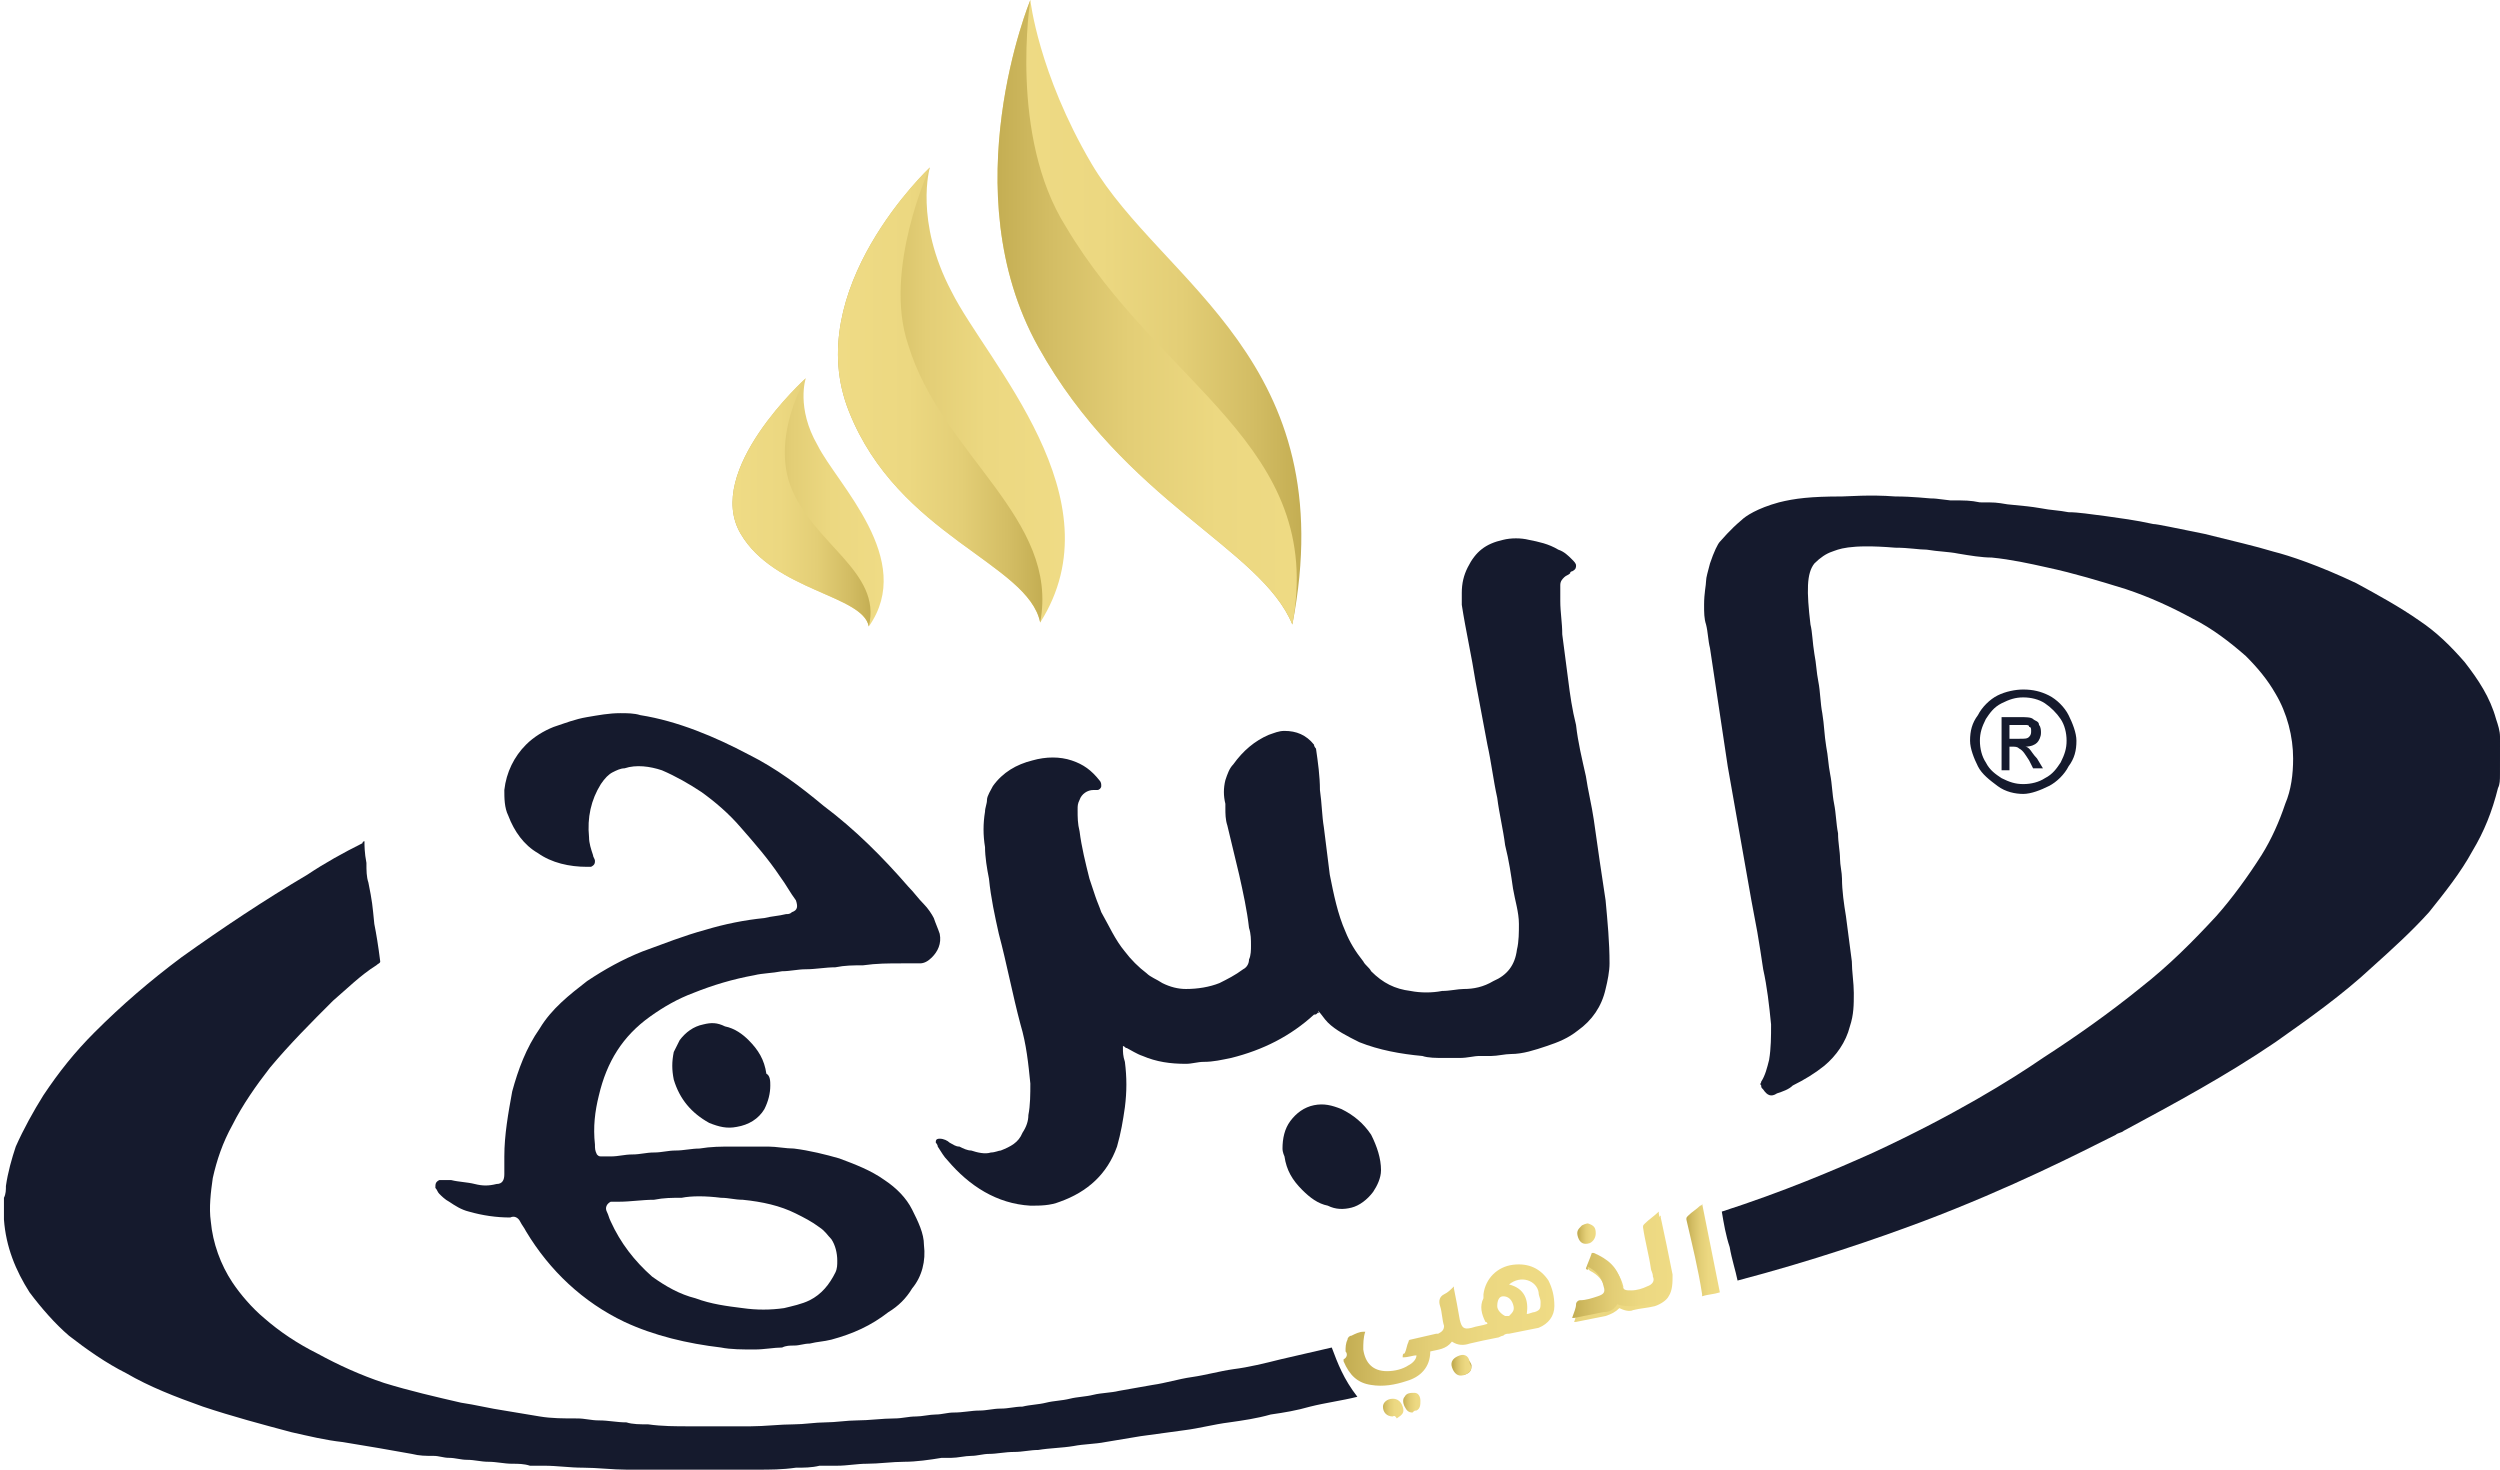
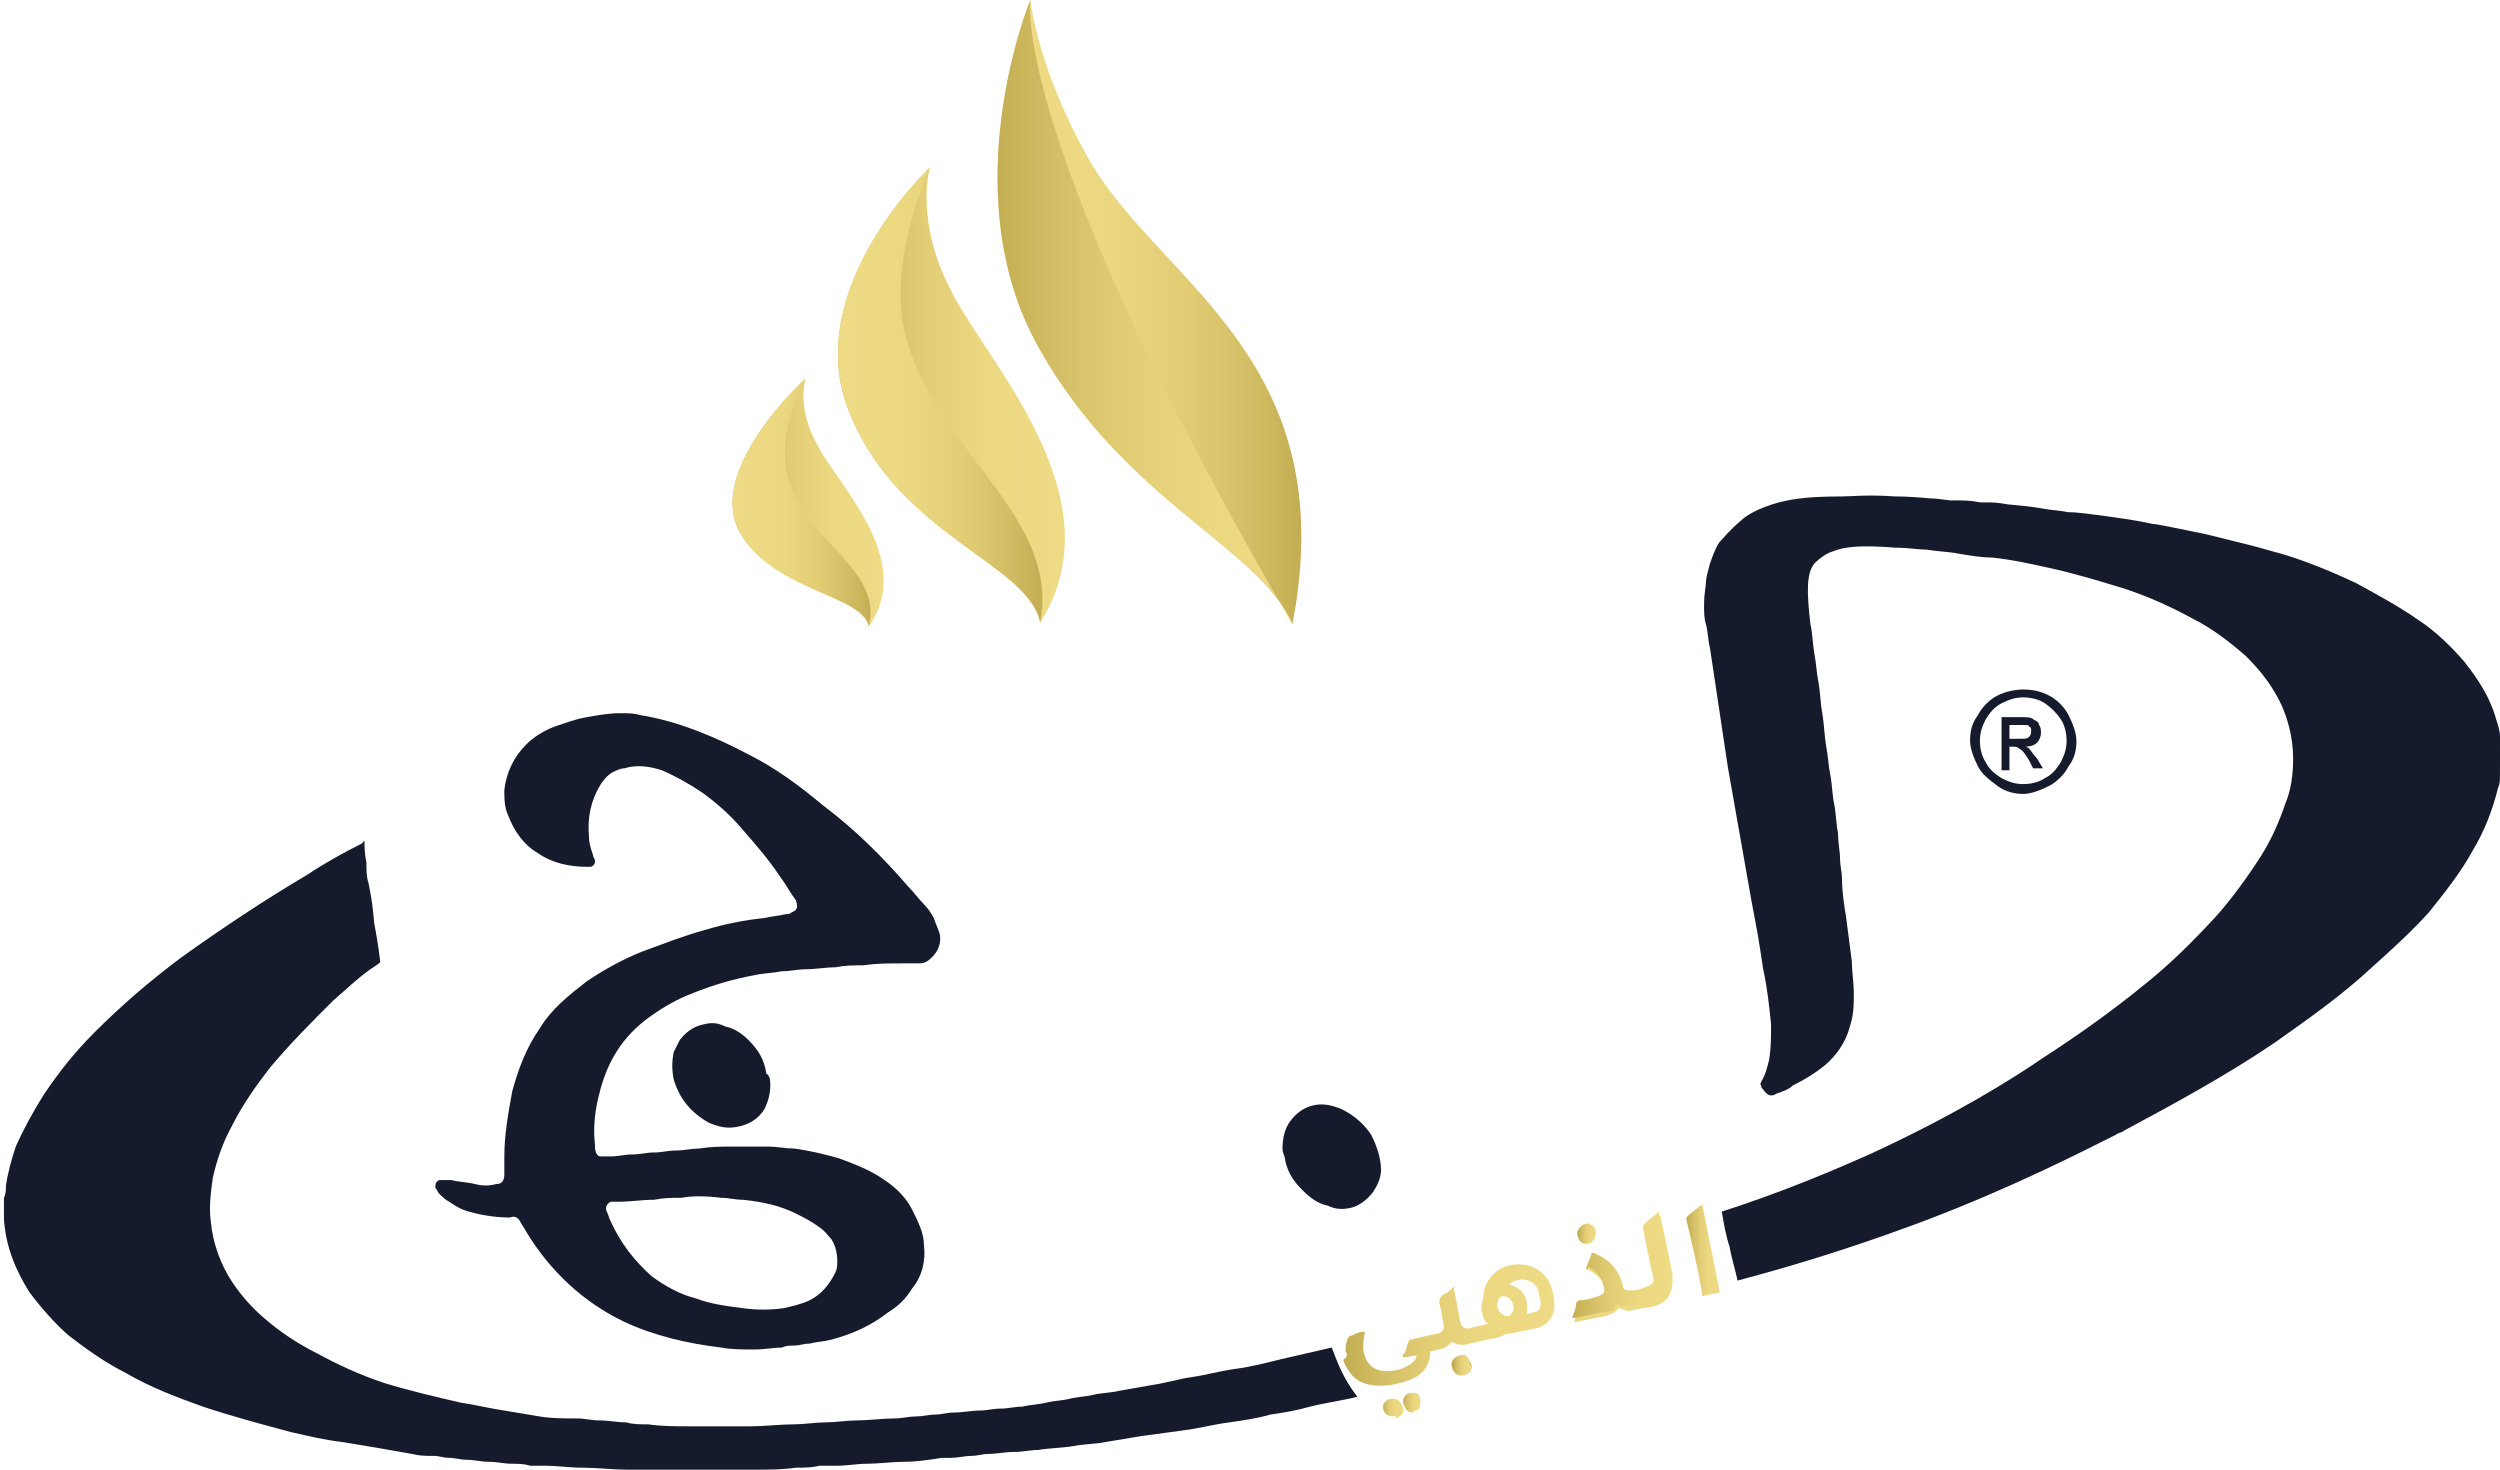
<svg xmlns="http://www.w3.org/2000/svg" version="1.1" id="Layer_1" x="0px" y="0px" viewBox="0 0 126.9 74.6" style="enable-background:new 0 0 126.9 74.6;" xml:space="preserve">
  <style type="text/css">
	.st0{fill:#151A2D;}
	.st1{fill:url(#SVGID_1_);}
	.st2{fill:url(#SVGID_2_);}
	.st3{fill:url(#SVGID_3_);}
	.st4{fill:url(#SVGID_4_);}
	.st5{fill:url(#SVGID_5_);}
	.st6{fill:url(#SVGID_6_);}
	.st7{fill:url(#SVGID_7_);}
	.st8{fill:url(#SVGID_8_);}
	.st9{fill:url(#SVGID_9_);}
	.st10{fill:url(#SVGID_10_);}
	.st11{fill:url(#SVGID_11_);}
	.st12{fill:url(#SVGID_12_);}
	.st13{fill:url(#SVGID_13_);}
	.st14{fill:url(#SVGID_14_);}
</style>
  <g>
    <g>
      <g>
        <g>
          <g>
            <g>
              <path class="st0" d="M126.9,37.4c0-0.3-0.1-0.6-0.2-0.9c-0.3-1.1-0.9-2-1.6-2.9c-0.7-0.8-1.4-1.5-2.3-2.1        c-1-0.7-2.1-1.3-3.2-1.9c-1.9-0.9-3.4-1.4-4.2-1.6c-1-0.3-1.9-0.5-3.5-0.9c-1.5-0.3-2.4-0.5-2.6-0.5c-0.9-0.2-1.7-0.3-2.4-0.4        c-0.8-0.1-1.4-0.2-1.9-0.2c-0.5-0.1-0.9-0.1-1.4-0.2c-0.6-0.1-0.7-0.1-1.7-0.2c-0.6-0.1-0.6-0.1-1.4-0.1        c-0.5-0.1-0.7-0.1-1.5-0.1c-0.8-0.1-0.8-0.1-1-0.1c-0.1,0-0.9-0.1-1.8-0.1c-1.3-0.1-2.4,0-2.7,0c-1.6,0-2.4,0.1-3.2,0.3        c-1.1,0.3-1.7,0.7-1.9,0.9c-0.6,0.5-1,1-1.1,1.1c-0.1,0.1-0.3,0.5-0.5,1.1c-0.1,0.4-0.2,0.7-0.2,0.9c0,0.2-0.1,0.6-0.1,1.2        c0,0.4,0,0.7,0.1,1c0.1,0.4,0.1,0.8,0.2,1.2c0.1,0.7,0.2,1.3,0.3,2c0.1,0.7,0.2,1.3,0.3,2c0.1,0.7,0.2,1.3,0.3,2        c0.1,0.6,0.2,1.1,0.3,1.7c0.1,0.6,0.2,1.1,0.3,1.7c0.1,0.6,0.2,1.1,0.3,1.7c0.1,0.6,0.2,1.1,0.3,1.7c0.1,0.5,0.2,1.1,0.3,1.6        c0.1,0.6,0.2,1.2,0.3,1.9c0.2,0.9,0.3,1.8,0.4,2.8c0,0.6,0,1.2-0.1,1.8c-0.1,0.4-0.2,0.8-0.4,1.1c0,0,0,0,0,0        c0,0.1-0.1,0.1,0,0.2c0,0.1,0,0.1,0.1,0.2c0.2,0.3,0.4,0.4,0.7,0.2c0.3-0.1,0.6-0.2,0.8-0.4c0.6-0.3,1.1-0.6,1.6-1        c0.6-0.5,1.1-1.2,1.3-2c0.2-0.6,0.2-1.1,0.2-1.7c0-0.5-0.1-1.1-0.1-1.6c-0.1-0.8-0.2-1.5-0.3-2.3c-0.1-0.6-0.2-1.3-0.2-1.9        c0-0.3-0.1-0.7-0.1-1c0-0.4-0.1-0.8-0.1-1.3c-0.1-0.5-0.1-1-0.2-1.5c-0.1-0.5-0.1-1-0.2-1.5c-0.1-0.5-0.1-0.9-0.2-1.4        c-0.1-0.6-0.1-1.1-0.2-1.7c-0.1-0.5-0.1-1.1-0.2-1.6c-0.1-0.5-0.1-0.9-0.2-1.4c-0.1-0.6-0.1-1.1-0.2-1.5        c-0.2-1.7-0.2-2.6,0.2-3.1c0.3-0.3,0.6-0.5,0.9-0.6c0.3-0.1,0.8-0.4,3.2-0.2c0.7,0,1.2,0.1,1.6,0.1c0.6,0.1,1.1,0.1,1.6,0.2        c0.6,0.1,1.2,0.2,1.7,0.2c1,0.1,1.9,0.3,2.8,0.5c1.4,0.3,2.7,0.7,4,1.1c1.2,0.4,2.3,0.9,3.4,1.5c1,0.5,1.9,1.2,2.7,1.9        c0.6,0.6,1.1,1.2,1.5,1.9c0.6,1,0.9,2.2,0.9,3.3c0,0.8-0.1,1.6-0.4,2.3c-0.3,0.9-0.7,1.8-1.2,2.6c-0.7,1.1-1.5,2.2-2.3,3.1        c-1.2,1.3-2.4,2.5-3.8,3.6c-1.6,1.3-3.3,2.5-5,3.6c-1.6,1.1-4.5,2.9-8.6,4.8c-2,0.9-4.6,2-7.7,3c0.1,0.6,0.2,1.2,0.4,1.8        c0.1,0.6,0.3,1.2,0.4,1.7c3.8-1,7-2.1,9.4-3c4.5-1.7,8-3.5,9.8-4.4c0.1-0.1,0.3-0.1,0.4-0.2c2.6-1.4,5.2-2.8,7.7-4.5        c1.7-1.2,3.4-2.4,4.9-3.8c1-0.9,2-1.8,2.9-2.8c0.8-1,1.6-2,2.2-3.1c0.6-1,1-2,1.3-3.2c0.1-0.2,0.1-0.4,0.1-0.7        C126.9,39.7,126.9,37.4,126.9,37.4z" />
              <path class="st0" d="M67.6,68.4c-0.9,0.2-1.7,0.4-2.6,0.6c-0.8,0.2-1.6,0.4-2.4,0.5c-0.7,0.1-1.4,0.3-2.1,0.4        c-0.7,0.1-1.3,0.3-2,0.4c-0.6,0.1-1.1,0.2-1.7,0.3c-0.4,0.1-0.9,0.1-1.3,0.2c-0.4,0.1-0.8,0.1-1.2,0.2        c-0.4,0.1-0.8,0.1-1.2,0.2c-0.4,0.1-0.8,0.1-1.2,0.2c-0.4,0-0.7,0.1-1.1,0.1c-0.4,0-0.7,0.1-1.1,0.1c-0.4,0-0.8,0.1-1.3,0.1        c-0.3,0-0.6,0.1-0.9,0.1c-0.3,0-0.7,0.1-1,0.1c-0.4,0-0.7,0.1-1.1,0.1c-0.6,0-1.3,0.1-1.9,0.1c-0.5,0-1.1,0.1-1.6,0.1        c-0.5,0-1.1,0.1-1.6,0.1c-0.7,0-1.5,0.1-2.2,0.1c-0.9,0-1.8,0-2.6,0c-0.2,0-0.4,0-0.5,0c-0.7,0-1.4,0-2.1-0.1        c-0.4,0-0.8,0-1.1-0.1c-0.5,0-0.9-0.1-1.4-0.1c-0.4,0-0.7-0.1-1.1-0.1C28.6,72,28,72,27.4,71.9c-0.6-0.1-1.2-0.2-1.8-0.3        c-0.7-0.1-1.5-0.3-2.2-0.4c-1.3-0.3-2.6-0.6-3.9-1c-1.2-0.4-2.3-0.9-3.4-1.5c-1-0.5-1.9-1.1-2.7-1.8c-0.6-0.5-1.2-1.2-1.6-1.8        c-0.6-0.9-1-2-1.1-3.1c-0.1-0.7,0-1.5,0.1-2.2c0.2-0.9,0.5-1.8,1-2.7c0.5-1,1.2-2,1.9-2.9c1-1.2,2.1-2.3,3.2-3.4        c0.7-0.6,1.4-1.3,2.2-1.8c0.1-0.1,0.2-0.1,0.2-0.2c-0.1-0.8-0.2-1.4-0.3-1.9c-0.1-1-0.1-1.1-0.3-2.1c-0.1-0.3-0.1-0.6-0.1-1        c-0.1-0.5-0.1-0.9-0.1-1.1c0,0,0,0,0,0c0,0-0.1,0-0.1,0.1c-1,0.5-1.9,1-2.8,1.6c-2.2,1.3-4.3,2.7-6.4,4.2        c-1.6,1.2-3,2.4-4.4,3.8c-1,1-1.8,2-2.6,3.2c-0.5,0.8-1,1.7-1.4,2.6c-0.2,0.6-0.4,1.3-0.5,2c0,0.2,0,0.4-0.1,0.6        c0,0.1,0,1,0,1.1c0.1,1.4,0.6,2.6,1.3,3.7c0.6,0.8,1.3,1.6,2,2.2c0.9,0.7,1.9,1.4,2.9,1.9c1.2,0.7,2.5,1.2,3.9,1.7        c1.5,0.5,3,0.9,4.5,1.3c0.9,0.2,1.7,0.4,2.6,0.5c0.6,0.1,1.2,0.2,1.8,0.3c0.6,0.1,1.1,0.2,1.7,0.3c0.4,0.1,0.7,0.1,1.1,0.1        c0.3,0,0.5,0.1,0.8,0.1c0.3,0,0.6,0.1,0.9,0.1c0.4,0,0.7,0.1,1.1,0.1c0.4,0,0.8,0.1,1.2,0.1c0.3,0,0.6,0,0.9,0.1        c0.2,0,0.4,0,0.7,0c0.7,0,1.3,0.1,2,0.1c0.7,0,1.5,0.1,2.2,0.1c0.1,0,0.1,0,0.2,0h4.9c0.1,0,0.1,0,0.2,0c0.4,0,0.9,0,1.3,0        c0.7,0,1.3,0,2-0.1c0.4,0,0.8,0,1.2-0.1c0.3,0,0.6,0,0.9,0c0.5,0,1-0.1,1.5-0.1c0.6,0,1.3-0.1,1.9-0.1c0.6,0,1.3-0.1,1.9-0.2        c0.2,0,0.4,0,0.5,0c0.3,0,0.7-0.1,1-0.1c0.3,0,0.6-0.1,0.9-0.1c0.4,0,0.8-0.1,1.3-0.1c0.4,0,0.8-0.1,1.2-0.1        c0.6-0.1,1.2-0.1,1.8-0.2c0.5-0.1,1.1-0.1,1.6-0.2c0.6-0.1,1.2-0.2,1.8-0.3c0.7-0.1,1.5-0.2,2.2-0.3c0.8-0.1,1.5-0.3,2.3-0.4        c0.7-0.1,1.4-0.2,2.1-0.4c0.7-0.1,1.3-0.2,2-0.4c0.8-0.2,1.6-0.3,2.4-0.5C68.2,70,67.9,69.2,67.6,68.4z" />
-               <path class="st0" d="M66.9,51.4c-0.1,0.1-0.1,0.1-0.2,0.1c-1.2,1.1-2.6,1.8-4.2,2.2c-0.5,0.1-0.9,0.2-1.4,0.2        c-0.3,0-0.6,0.1-0.9,0.1c-0.8,0-1.5-0.1-2.2-0.4c-0.3-0.1-0.6-0.3-0.8-0.4c-0.1,0-0.1-0.1-0.2-0.1c0,0.1,0,0.1,0,0.1        c0,0.2,0,0.4,0.1,0.7c0.1,0.8,0.1,1.5,0,2.3c-0.1,0.7-0.2,1.3-0.4,2c-0.5,1.4-1.5,2.3-2.9,2.8c-0.5,0.2-1,0.2-1.5,0.2        c-1.7-0.1-3.1-1-4.2-2.3c-0.2-0.2-0.3-0.4-0.5-0.7c0-0.1-0.1-0.2-0.1-0.2c0-0.1,0-0.2,0.2-0.2c0.2,0,0.4,0.1,0.5,0.2        c0.2,0.1,0.3,0.2,0.5,0.2c0.2,0.1,0.4,0.2,0.6,0.2c0.3,0.1,0.7,0.2,1,0.1c0.2,0,0.4-0.1,0.5-0.1c0.5-0.2,0.9-0.4,1.1-0.9        c0.2-0.3,0.3-0.6,0.3-0.9c0.1-0.5,0.1-1.1,0.1-1.6c-0.1-1-0.2-2-0.5-3c-0.4-1.5-0.7-3.1-1.1-4.6c-0.2-0.9-0.4-1.8-0.5-2.8        c-0.1-0.5-0.2-1.1-0.2-1.6c-0.1-0.6-0.1-1.2,0-1.8c0-0.2,0.1-0.4,0.1-0.6c0-0.2,0.2-0.5,0.3-0.7c0.5-0.7,1.2-1.1,2-1.3        c0.7-0.2,1.4-0.2,2,0c0.6,0.2,1,0.5,1.4,1c0.1,0.1,0.1,0.2,0.1,0.3c0,0.1-0.1,0.2-0.2,0.2c-0.1,0-0.1,0-0.2,0        c-0.3,0-0.6,0.2-0.7,0.5c-0.1,0.2-0.1,0.3-0.1,0.5c0,0.4,0,0.7,0.1,1.1c0.1,0.8,0.3,1.6,0.5,2.4c0.1,0.3,0.2,0.6,0.3,0.9        c0.1,0.3,0.2,0.5,0.3,0.8c0.4,0.7,0.7,1.4,1.2,2c0.3,0.4,0.7,0.8,1.1,1.1c0.2,0.2,0.5,0.3,0.8,0.5c0.4,0.2,0.8,0.3,1.2,0.3        c0.6,0,1.2-0.1,1.7-0.3c0.4-0.2,0.8-0.4,1.2-0.7c0.2-0.1,0.3-0.3,0.3-0.5c0.1-0.2,0.1-0.5,0.1-0.7c0-0.3,0-0.6-0.1-0.9        c-0.1-0.9-0.3-1.8-0.5-2.7c-0.2-0.8-0.4-1.7-0.6-2.5c-0.1-0.3-0.1-0.6-0.1-0.9c0-0.1,0-0.1,0-0.2c-0.1-0.4-0.1-0.8,0-1.2        c0.1-0.3,0.2-0.6,0.4-0.8c0.5-0.7,1.1-1.2,1.8-1.5c0.3-0.1,0.5-0.2,0.8-0.2c0.6,0,1.1,0.2,1.5,0.7c0,0.1,0.1,0.2,0.1,0.2        c0.1,0.7,0.2,1.4,0.2,2.1c0.1,0.7,0.1,1.3,0.2,1.9c0.1,0.8,0.2,1.6,0.3,2.4c0.2,1,0.4,2,0.8,2.9c0.2,0.5,0.5,1,0.9,1.5        c0.1,0.2,0.3,0.3,0.4,0.5c0.6,0.6,1.2,0.9,2,1c0.5,0.1,1.1,0.1,1.6,0c0.4,0,0.8-0.1,1.1-0.1c0.5,0,1-0.1,1.5-0.4        c0.7-0.3,1.1-0.8,1.2-1.6c0.1-0.4,0.1-0.9,0.1-1.3c0-0.6-0.2-1.2-0.3-1.8c-0.1-0.7-0.2-1.4-0.4-2.2c-0.1-0.8-0.3-1.6-0.4-2.4        c-0.2-0.9-0.3-1.8-0.5-2.7c-0.2-1.1-0.4-2.1-0.6-3.2c-0.2-1.3-0.5-2.6-0.7-3.9c0-0.2,0-0.4,0-0.6c0-0.5,0.1-0.9,0.3-1.3        c0.4-0.8,0.9-1.2,1.8-1.4c0.4-0.1,0.9-0.1,1.3,0c0.5,0.1,1,0.2,1.5,0.5c0.3,0.1,0.5,0.3,0.7,0.5c0.1,0.1,0.2,0.2,0.2,0.3        c0,0.1,0,0.2-0.2,0.3c0,0-0.1,0-0.1,0.1c-0.1,0.1-0.2,0.1-0.3,0.2c-0.1,0.1-0.2,0.2-0.2,0.4c0,0.3,0,0.6,0,0.8        c0,0.6,0.1,1.1,0.1,1.7c0.1,0.8,0.2,1.5,0.3,2.3c0.1,0.8,0.2,1.5,0.4,2.3c0.1,0.9,0.3,1.7,0.5,2.6c0.1,0.7,0.3,1.5,0.4,2.2        c0.1,0.7,0.2,1.4,0.3,2.1c0.1,0.7,0.2,1.3,0.3,2c0.1,1.1,0.2,2.1,0.2,3.2c0,0.4-0.1,0.9-0.2,1.3c-0.2,0.9-0.7,1.6-1.4,2.1        c-0.5,0.4-1,0.6-1.6,0.8c-0.6,0.2-1.2,0.4-1.8,0.4c-0.3,0-0.7,0.1-1,0.1c-0.2,0-0.4,0-0.6,0c-0.3,0-0.6,0.1-1,0.1        c-0.3,0-0.5,0-0.8,0c-0.4,0-0.8,0-1.1-0.1c-1.1-0.1-2.2-0.3-3.2-0.7c-0.6-0.3-1.2-0.6-1.6-1c-0.2-0.2-0.3-0.4-0.5-0.6        C67,51.5,66.9,51.4,66.9,51.4z" />
              <path class="st0" d="M38.3,68.5c-0.6,0-1.2,0-1.7-0.1c-1.7-0.2-3.4-0.6-4.9-1.3c-2.1-1-3.8-2.6-5-4.6        c-0.1-0.2-0.2-0.3-0.3-0.5c-0.1-0.2-0.3-0.3-0.5-0.2c-0.7,0-1.4-0.1-2.1-0.3c-0.4-0.1-0.7-0.3-1-0.5c-0.2-0.1-0.4-0.3-0.5-0.4        c-0.1-0.1-0.1-0.2-0.2-0.3c0-0.2,0-0.3,0.2-0.4c0.2,0,0.4,0,0.6,0c0.4,0.1,0.8,0.1,1.2,0.2c0.4,0.1,0.7,0.1,1.1,0        c0.3,0,0.4-0.2,0.4-0.5c0-0.3,0-0.6,0-0.9c0-1.1,0.2-2.2,0.4-3.3c0.3-1.1,0.7-2.2,1.4-3.2c0.6-1,1.5-1.7,2.4-2.4        c0.9-0.6,1.8-1.1,2.8-1.5c1.1-0.4,2.1-0.8,3.2-1.1c1-0.3,2-0.5,3-0.6c0.4-0.1,0.7-0.1,1.1-0.2c0.1,0,0.2,0,0.3-0.1        c0.3-0.1,0.3-0.3,0.2-0.6c-0.3-0.4-0.5-0.8-0.8-1.2c-0.6-0.9-1.3-1.7-2-2.5c-0.6-0.7-1.3-1.3-2-1.8c-0.6-0.4-1.3-0.8-2-1.1        c-0.6-0.2-1.3-0.3-1.9-0.1c-0.2,0-0.4,0.1-0.6,0.2c-0.2,0.1-0.4,0.3-0.6,0.6c-0.5,0.8-0.7,1.7-0.6,2.7c0,0.3,0.1,0.6,0.2,0.9        c0,0.1,0.1,0.2,0.1,0.3c0,0.1,0,0.2-0.2,0.3c-0.1,0-0.1,0-0.2,0c-0.9,0-1.8-0.2-2.5-0.7c-0.7-0.4-1.2-1.1-1.5-1.9        c-0.2-0.4-0.2-0.9-0.2-1.3c0.1-0.9,0.5-1.7,1.1-2.3c0.4-0.4,0.9-0.7,1.4-0.9c0.6-0.2,1.1-0.4,1.7-0.5c0.6-0.1,1.1-0.2,1.7-0.2        c0.3,0,0.7,0,1,0.1c1.9,0.3,3.8,1.1,5.5,2c1.4,0.7,2.6,1.6,3.8,2.6c1.6,1.2,3,2.6,4.3,4.1c0.3,0.3,0.5,0.6,0.8,0.9        c0.2,0.2,0.4,0.5,0.5,0.7c0.1,0.3,0.2,0.5,0.3,0.8c0.1,0.5-0.1,0.9-0.4,1.2c-0.2,0.2-0.4,0.3-0.6,0.3c-0.3,0-0.6,0-0.9,0        c-0.7,0-1.3,0-2,0.1c-0.5,0-0.9,0-1.4,0.1c-0.5,0-1,0.1-1.5,0.1c-0.4,0-0.8,0.1-1.2,0.1c-0.5,0.1-1,0.1-1.4,0.2        c-1.1,0.2-2.1,0.5-3.1,0.9c-0.8,0.3-1.5,0.7-2.2,1.2c-1.4,1-2.2,2.3-2.6,4c-0.2,0.8-0.3,1.6-0.2,2.5c0,0.2,0,0.3,0.1,0.5        c0.1,0.1,0.1,0.1,0.3,0.1c0.1,0,0.3,0,0.4,0c0.4,0,0.7-0.1,1.1-0.1c0.4,0,0.7-0.1,1.1-0.1c0.4,0,0.7-0.1,1.1-0.1        c0.4,0,0.8-0.1,1.2-0.1c0.6-0.1,1.1-0.1,1.7-0.1c0.3,0,0.5,0,0.8,0c0.3,0,0.7,0,1,0c0.4,0,0.9,0.1,1.3,0.1        c0.8,0.1,1.6,0.3,2.3,0.5c0.8,0.3,1.6,0.6,2.3,1.1c0.6,0.4,1.1,0.9,1.4,1.5c0.3,0.6,0.6,1.2,0.6,1.8c0.1,0.8-0.1,1.6-0.6,2.2        c-0.3,0.5-0.7,0.9-1.2,1.2c-0.9,0.7-1.8,1.1-2.9,1.4c-0.4,0.1-0.7,0.1-1.1,0.2c-0.3,0-0.5,0.1-0.8,0.1c-0.2,0-0.4,0-0.6,0.1        C39.3,68.4,38.8,68.5,38.3,68.5z M34.6,60.8c-0.5,0-0.9,0-1.4,0.1c-0.6,0-1.2,0.1-1.8,0.1c-0.1,0-0.2,0-0.3,0c0,0-0.1,0-0.1,0        c-0.2,0.1-0.3,0.3-0.2,0.5c0.1,0.2,0.1,0.3,0.2,0.5c0.5,1.1,1.2,2,2.1,2.8c0.7,0.5,1.4,0.9,2.2,1.1c0.8,0.3,1.6,0.4,2.4,0.5        c0.7,0.1,1.4,0.1,2.1,0c0.4-0.1,0.9-0.2,1.3-0.4c0.6-0.3,1-0.8,1.3-1.4c0.1-0.2,0.1-0.4,0.1-0.6c0-0.4-0.1-0.8-0.3-1.1        c-0.2-0.2-0.3-0.4-0.6-0.6c-0.4-0.3-0.8-0.5-1.2-0.7c-0.8-0.4-1.7-0.6-2.7-0.7c-0.4,0-0.7-0.1-1.1-0.1        C35.8,60.7,35.1,60.7,34.6,60.8z" />
              <path class="st0" d="M65.1,58.3c0-0.5,0.1-1,0.4-1.4c0.3-0.4,0.7-0.7,1.2-0.8c0.5-0.1,0.9,0,1.4,0.2c0.6,0.3,1.1,0.7,1.5,1.3        c0.3,0.6,0.5,1.2,0.5,1.8c0,0.4-0.2,0.8-0.4,1.1c-0.3,0.4-0.7,0.7-1.1,0.8c-0.4,0.1-0.8,0.1-1.2-0.1c-0.5-0.1-0.9-0.4-1.3-0.8        c-0.5-0.5-0.8-1-0.9-1.7C65.2,58.7,65.1,58.5,65.1,58.3z" />
              <path class="st0" d="M39.1,55.1c0,0.4-0.1,0.8-0.3,1.2c-0.3,0.5-0.8,0.8-1.4,0.9c-0.5,0.1-0.9,0-1.4-0.2        c-0.9-0.5-1.5-1.2-1.8-2.2c-0.1-0.5-0.1-0.9,0-1.4c0.1-0.2,0.2-0.4,0.3-0.6c0.3-0.4,0.7-0.7,1.2-0.8c0.4-0.1,0.7-0.1,1.1,0.1        c0.5,0.1,0.9,0.4,1.2,0.7c0.5,0.5,0.8,1,0.9,1.7C39.1,54.6,39.1,54.9,39.1,55.1z" />
            </g>
          </g>
        </g>
        <g>
          <linearGradient id="SVGID_1_" gradientUnits="userSpaceOnUse" x1="66.032" y1="15.832" x2="50.604" y2="15.832">
            <stop offset="0" style="stop-color:#C4AE53" />
            <stop offset="0.159" style="stop-color:#D3BD64" />
            <stop offset="0.393" style="stop-color:#E3CE76" />
            <stop offset="0.655" style="stop-color:#ECD881" />
            <stop offset="0.997" style="stop-color:#EFDB85" />
          </linearGradient>
          <path class="st1" d="M52.3,0c0,0-4,9.7,0.4,17.6S64,27.8,65.6,31.7C68.2,18.3,59,14.4,55.4,8.3C52.7,3.7,52.3,0,52.3,0z" />
          <linearGradient id="SVGID_2_" gradientUnits="userSpaceOnUse" x1="50.604" y1="15.832" x2="67.71" y2="15.832">
            <stop offset="0" style="stop-color:#C4AE53" />
            <stop offset="0.159" style="stop-color:#D3BD64" />
            <stop offset="0.393" style="stop-color:#E3CE76" />
            <stop offset="0.655" style="stop-color:#ECD881" />
            <stop offset="0.997" style="stop-color:#EFDB85" />
          </linearGradient>
-           <path class="st2" d="M52.3,0c0,0-4,9.7,0.4,17.6S64,27.8,65.6,31.7c1.7-9.1-6.7-12.1-11.5-20.2C51.2,6.9,52.3,0,52.3,0z" />
+           <path class="st2" d="M52.3,0c0,0-4,9.7,0.4,17.6S64,27.8,65.6,31.7C51.2,6.9,52.3,0,52.3,0z" />
          <linearGradient id="SVGID_3_" gradientUnits="userSpaceOnUse" x1="42.533" y1="20.083" x2="54.006" y2="20.083">
            <stop offset="0" style="stop-color:#C4AE53" />
            <stop offset="0.159" style="stop-color:#D3BD64" />
            <stop offset="0.393" style="stop-color:#E3CE76" />
            <stop offset="0.655" style="stop-color:#ECD881" />
            <stop offset="0.997" style="stop-color:#EFDB85" />
          </linearGradient>
          <path class="st3" d="M47.2,8.5c0,0-6.6,6.2-4.1,12.4c2.5,6.3,9.1,7.7,9.7,10.7c4-6.3-2.7-13.2-4.5-16.8      C46.4,11.2,47.2,8.5,47.2,8.5z" />
          <linearGradient id="SVGID_4_" gradientUnits="userSpaceOnUse" x1="52.862" y1="20.083" x2="42.533" y2="20.083">
            <stop offset="0" style="stop-color:#C4AE53" />
            <stop offset="0.159" style="stop-color:#D3BD64" />
            <stop offset="0.393" style="stop-color:#E3CE76" />
            <stop offset="0.655" style="stop-color:#ECD881" />
            <stop offset="0.997" style="stop-color:#EFDB85" />
          </linearGradient>
          <path class="st4" d="M47.2,8.5c0,0-6.6,6.2-4.1,12.4c2.5,6.3,9.1,7.7,9.7,10.7c1-5.3-5-8.5-6.7-14.1      C44.8,13.7,47.2,8.5,47.2,8.5z" />
          <linearGradient id="SVGID_5_" gradientUnits="userSpaceOnUse" x1="37.195" y1="25.517" x2="44.869" y2="25.517">
            <stop offset="0" style="stop-color:#C4AE53" />
            <stop offset="0.159" style="stop-color:#D3BD64" />
            <stop offset="0.393" style="stop-color:#E3CE76" />
            <stop offset="0.655" style="stop-color:#ECD881" />
            <stop offset="0.997" style="stop-color:#EFDB85" />
          </linearGradient>
          <path class="st5" d="M40.9,19.2c0,0-5.2,4.7-3.3,7.9c1.7,2.9,6.2,3.1,6.5,4.7c2.4-3.4-1.6-7.2-2.6-9.2      C40.4,20.7,40.9,19.2,40.9,19.2z" />
          <linearGradient id="SVGID_6_" gradientUnits="userSpaceOnUse" x1="44.219" y1="25.517" x2="37.195" y2="25.517">
            <stop offset="0" style="stop-color:#C4AE53" />
            <stop offset="0.159" style="stop-color:#D3BD64" />
            <stop offset="0.393" style="stop-color:#E3CE76" />
            <stop offset="0.655" style="stop-color:#ECD881" />
            <stop offset="0.997" style="stop-color:#EFDB85" />
          </linearGradient>
          <path class="st6" d="M40.9,19.2c0,0-5.2,4.7-3.3,7.9c1.7,2.9,6.2,3.1,6.5,4.7c0.7-2.8-2.9-4.2-4-7.2      C39.2,22,40.9,19.2,40.9,19.2z" />
        </g>
      </g>
      <g>
        <linearGradient id="SVGID_7_" gradientUnits="userSpaceOnUse" x1="73.778" y1="65.68" x2="84.944" y2="65.68">
          <stop offset="0" style="stop-color:#C4AE53" />
          <stop offset="0.159" style="stop-color:#D3BD64" />
          <stop offset="0.393" style="stop-color:#E3CE76" />
          <stop offset="0.655" style="stop-color:#ECD881" />
          <stop offset="0.997" style="stop-color:#EFDB85" />
        </linearGradient>
        <path class="st7" d="M80.5,64.4c0.1,0,0.1,0,0.2,0.1c0.4,0.2,0.7,0.5,0.8,1c0,0.3-0.1,0.4-0.3,0.5c-0.3,0.1-0.6,0.1-0.9,0.2     c-0.1,0-0.2,0.1-0.2,0.2c-0.1,0.2-0.1,0.5-0.2,0.7c0.1,0,0.1,0,0.1,0c0.5-0.1,1-0.2,1.5-0.3c0.3-0.1,0.5-0.2,0.7-0.4     c0.2,0.1,0.5,0.2,0.7,0.1c0.4-0.1,0.7-0.1,1.1-0.2c0.3-0.1,0.6-0.3,0.7-0.5c0.2-0.3,0.2-0.7,0.2-1.1c-0.2-1-0.4-2-0.6-2.9     c0,0,0,0,0-0.1c-0.2,0.2-0.5,0.4-0.7,0.6c-0.1,0.1-0.1,0.1-0.1,0.2c0.1,0.7,0.3,1.4,0.4,2.1c0,0.1,0.1,0.3,0.1,0.4     c0,0.3-0.1,0.5-0.3,0.5c-0.3,0.1-0.5,0.1-0.8,0.2c-0.3,0-0.4-0.1-0.5-0.3c0,0,0-0.1,0-0.1c-0.2-0.8-0.7-1.2-1.4-1.5     c0,0-0.1,0-0.1,0C80.7,63.9,80.6,64.2,80.5,64.4z M74.3,69.8c0.3-0.1,0.4-0.2,0.4-0.5c-0.1-0.3-0.3-0.4-0.5-0.4     c-0.3,0.1-0.4,0.3-0.4,0.6C73.9,69.7,74.1,69.8,74.3,69.8z" />
        <linearGradient id="SVGID_8_" gradientUnits="userSpaceOnUse" x1="68.319" y1="67.219" x2="79.12" y2="67.219">
          <stop offset="0" style="stop-color:#C4AE53" />
          <stop offset="0.159" style="stop-color:#D3BD64" />
          <stop offset="0.393" style="stop-color:#E3CE76" />
          <stop offset="0.655" style="stop-color:#ECD881" />
          <stop offset="0.997" style="stop-color:#EFDB85" />
        </linearGradient>
        <path class="st8" d="M68.3,68.6c0-0.2,0-0.4,0.1-0.6c0-0.1,0.1-0.2,0.2-0.2c0.2-0.1,0.4-0.2,0.6-0.2c0,0,0.1,0,0.1,0     c-0.1,0.3-0.1,0.6-0.1,0.9c0.1,0.7,0.5,1.1,1.2,1.1c0.4,0,0.8-0.1,1.1-0.3c0.2-0.1,0.4-0.3,0.4-0.5c-0.2,0-0.4,0.1-0.7,0.1     c0-0.1,0-0.2,0.1-0.2c0.1-0.2,0.1-0.4,0.2-0.6c0-0.1,0.1-0.1,0.1-0.1c0.4-0.1,0.9-0.2,1.3-0.3c0,0,0.1,0,0.1,0     c0.2-0.1,0.3-0.2,0.3-0.4c-0.1-0.3-0.1-0.7-0.2-1c-0.1-0.3,0-0.5,0.2-0.6c0.2-0.1,0.3-0.2,0.5-0.4c0,0.1,0,0.1,0,0.1     c0.1,0.5,0.2,1,0.3,1.6c0.1,0.4,0.2,0.5,0.6,0.4c0.3-0.1,0.5-0.1,0.8-0.2c0,0,0-0.1-0.1-0.1c-0.2-0.4-0.3-0.8-0.1-1.2     c0-0.1,0-0.1,0-0.2c0.1-0.8,0.7-1.4,1.5-1.5c0.8-0.1,1.4,0.2,1.8,0.8c0.2,0.4,0.3,0.8,0.3,1.3c0,0.5-0.3,0.9-0.8,1.1     c-0.5,0.1-1,0.2-1.5,0.3c-0.1,0-0.2,0-0.3,0.1c-0.1,0-0.2,0.1-0.3,0.1c-0.5,0.1-1,0.2-1.4,0.3c-0.3,0.1-0.6,0.1-0.9-0.1     c-0.3,0.4-0.7,0.4-1.1,0.5c0,0.8-0.5,1.3-1.2,1.5c-0.6,0.2-1.2,0.3-1.8,0.2c-0.7-0.1-1.1-0.5-1.4-1.2c0,0,0,0,0-0.1     C68.4,68.9,68.4,68.7,68.3,68.6z M76.6,65.2c0.8,0.2,1,0.8,0.9,1.5c0.1,0,0.3-0.1,0.4-0.1c0.3-0.1,0.3-0.2,0.3-0.5     c0-0.2-0.1-0.3-0.1-0.5C78,65,77.2,64.7,76.6,65.2z M76,66.3c0,0.2,0.2,0.4,0.4,0.5c0.1,0,0.2,0,0.2,0c0.2-0.2,0.3-0.3,0.2-0.6     c-0.1-0.3-0.3-0.4-0.5-0.4C76.1,65.8,76,66,76,66.3z" />
        <linearGradient id="SVGID_9_" gradientUnits="userSpaceOnUse" x1="85.65" y1="63.466" x2="87.307" y2="63.466">
          <stop offset="0" style="stop-color:#C4AE53" />
          <stop offset="0.159" style="stop-color:#D3BD64" />
          <stop offset="0.393" style="stop-color:#E3CE76" />
          <stop offset="0.655" style="stop-color:#ECD881" />
          <stop offset="0.997" style="stop-color:#EFDB85" />
        </linearGradient>
        <path class="st9" d="M87.3,65.6c-0.3,0.1-0.6,0.1-0.9,0.2c0,0,0-0.1,0-0.1c-0.2-1.3-0.5-2.5-0.8-3.8c0-0.1,0-0.1,0.1-0.2     c0.2-0.2,0.4-0.3,0.6-0.5c0,0,0.1,0,0.1-0.1C86.7,62.6,87,64.1,87.3,65.6z" />
        <linearGradient id="SVGID_10_" gradientUnits="userSpaceOnUse" x1="71.226" y1="71.184" x2="72.172" y2="71.184">
          <stop offset="0" style="stop-color:#C4AE53" />
          <stop offset="0.159" style="stop-color:#D3BD64" />
          <stop offset="0.393" style="stop-color:#E3CE76" />
          <stop offset="0.655" style="stop-color:#ECD881" />
          <stop offset="0.997" style="stop-color:#EFDB85" />
        </linearGradient>
        <path class="st10" d="M71.7,71.7c-0.2,0-0.3-0.1-0.4-0.3c-0.1-0.2-0.1-0.4,0-0.5c0.1-0.2,0.3-0.2,0.5-0.2c0.2,0,0.3,0.2,0.3,0.4     c0,0.2,0,0.4-0.2,0.5c0,0,0,0,0,0C71.8,71.6,71.8,71.6,71.7,71.7z" />
        <linearGradient id="SVGID_11_" gradientUnits="userSpaceOnUse" x1="80.138" y1="62.54" x2="81.079" y2="62.54">
          <stop offset="0" style="stop-color:#C4AE53" />
          <stop offset="0.159" style="stop-color:#D3BD64" />
          <stop offset="0.393" style="stop-color:#E3CE76" />
          <stop offset="0.655" style="stop-color:#ECD881" />
          <stop offset="0.997" style="stop-color:#EFDB85" />
        </linearGradient>
        <path class="st11" d="M80.6,62.1c0.3,0.1,0.4,0.2,0.4,0.5c0,0.2-0.1,0.4-0.3,0.5c-0.3,0.1-0.5,0-0.6-0.3c-0.1-0.3,0-0.4,0.2-0.6     C80.5,62.1,80.6,62.1,80.6,62.1z" />
        <linearGradient id="SVGID_12_" gradientUnits="userSpaceOnUse" x1="70.171" y1="71.394" x2="71.111" y2="71.394">
          <stop offset="0" style="stop-color:#C4AE53" />
          <stop offset="0.159" style="stop-color:#D3BD64" />
          <stop offset="0.393" style="stop-color:#E3CE76" />
          <stop offset="0.655" style="stop-color:#ECD881" />
          <stop offset="0.997" style="stop-color:#EFDB85" />
        </linearGradient>
        <path class="st12" d="M70.7,71.9C70.6,71.9,70.6,71.9,70.7,71.9c-0.3,0-0.5-0.2-0.5-0.5c0-0.2,0.2-0.4,0.5-0.4     c0.2,0,0.4,0.1,0.5,0.4c0.1,0.3,0,0.4-0.3,0.6C70.8,71.8,70.7,71.9,70.7,71.9z" />
        <linearGradient id="SVGID_13_" gradientUnits="userSpaceOnUse" x1="79.858" y1="64.325" x2="84.944" y2="64.325">
          <stop offset="0" style="stop-color:#C4AE53" />
          <stop offset="0.159" style="stop-color:#D3BD64" />
          <stop offset="0.393" style="stop-color:#E3CE76" />
          <stop offset="0.655" style="stop-color:#ECD881" />
          <stop offset="0.997" style="stop-color:#EFDB85" />
        </linearGradient>
        <path class="st13" d="M80.5,64.4c0.1-0.3,0.2-0.5,0.3-0.8c0,0,0.1,0,0.1,0c0.7,0.3,1.2,0.7,1.4,1.5c0,0,0,0.1,0,0.1     c0.1,0.3,0.2,0.3,0.5,0.3c0.3,0,0.6-0.1,0.8-0.2c0.3-0.1,0.4-0.3,0.3-0.5c0-0.2-0.1-0.3-0.1-0.4c-0.1-0.7-0.3-1.4-0.4-2.1     c0-0.1,0-0.1,0.1-0.2c0.2-0.2,0.5-0.4,0.7-0.6c0,0,0,0.1,0,0.1c0.2,1,0.4,2,0.6,2.9c0.1,0.4,0,0.8-0.2,1.1     c-0.2,0.3-0.4,0.5-0.7,0.5c-0.3,0.1-0.7,0.2-1.1,0.2c-0.2,0-0.5,0-0.7-0.1c-0.2,0.3-0.4,0.4-0.7,0.4c-0.5,0.1-1,0.2-1.5,0.3     c0,0-0.1,0-0.1,0c0.1-0.3,0.2-0.5,0.2-0.7c0-0.1,0.1-0.2,0.2-0.2c0.3,0,0.6-0.1,0.9-0.2c0.3-0.1,0.4-0.2,0.3-0.5     c-0.1-0.5-0.4-0.8-0.8-1C80.6,64.5,80.6,64.5,80.5,64.4z" />
        <linearGradient id="SVGID_14_" gradientUnits="userSpaceOnUse" x1="73.778" y1="69.323" x2="74.714" y2="69.323">
          <stop offset="0" style="stop-color:#C4AE53" />
          <stop offset="0.159" style="stop-color:#D3BD64" />
          <stop offset="0.393" style="stop-color:#E3CE76" />
          <stop offset="0.655" style="stop-color:#ECD881" />
          <stop offset="0.997" style="stop-color:#EFDB85" />
        </linearGradient>
        <path class="st14" d="M74.3,69.8c-0.3,0.1-0.5-0.1-0.6-0.4c-0.1-0.3,0.1-0.5,0.4-0.6c0.3-0.1,0.5,0.1,0.5,0.4     C74.8,69.5,74.6,69.7,74.3,69.8z" />
      </g>
    </g>
    <g>
      <path class="st0" d="M102.7,35c0.5,0,0.9,0.1,1.3,0.3c0.4,0.2,0.8,0.6,1,1c0.2,0.4,0.4,0.9,0.4,1.3c0,0.5-0.1,0.9-0.4,1.3    c-0.2,0.4-0.6,0.8-1,1s-0.9,0.4-1.3,0.4s-0.9-0.1-1.3-0.4s-0.8-0.6-1-1c-0.2-0.4-0.4-0.9-0.4-1.3c0-0.5,0.1-0.9,0.4-1.3    c0.2-0.4,0.6-0.8,1-1C101.8,35.1,102.3,35,102.7,35z M102.7,35.4c-0.4,0-0.7,0.1-1.1,0.3c-0.4,0.2-0.6,0.5-0.8,0.8    c-0.2,0.4-0.3,0.7-0.3,1.1c0,0.4,0.1,0.8,0.3,1.1c0.2,0.4,0.5,0.6,0.8,0.8c0.4,0.2,0.7,0.3,1.1,0.3c0.4,0,0.8-0.1,1.1-0.3    c0.4-0.2,0.6-0.5,0.8-0.8c0.2-0.4,0.3-0.7,0.3-1.1c0-0.4-0.1-0.8-0.3-1.1s-0.5-0.6-0.8-0.8C103.5,35.5,103.1,35.4,102.7,35.4z     M101.6,39.1v-2.7h0.9c0.3,0,0.6,0,0.7,0.1c0.1,0.1,0.3,0.1,0.3,0.3c0.1,0.1,0.1,0.3,0.1,0.4c0,0.2-0.1,0.4-0.2,0.5    c-0.1,0.1-0.3,0.2-0.6,0.2c0.1,0,0.2,0.1,0.2,0.1c0.1,0.1,0.2,0.3,0.4,0.5l0.3,0.5h-0.5l-0.2-0.4c-0.2-0.3-0.3-0.5-0.5-0.6    c-0.1-0.1-0.2-0.1-0.4-0.1H102v1.2H101.6z M102,37.5h0.5c0.3,0,0.4,0,0.5-0.1c0.1-0.1,0.1-0.2,0.1-0.3c0-0.1,0-0.2-0.1-0.2    c0-0.1-0.1-0.1-0.2-0.1c-0.1,0-0.2,0-0.4,0H102V37.5z" />
    </g>
  </g>
</svg>